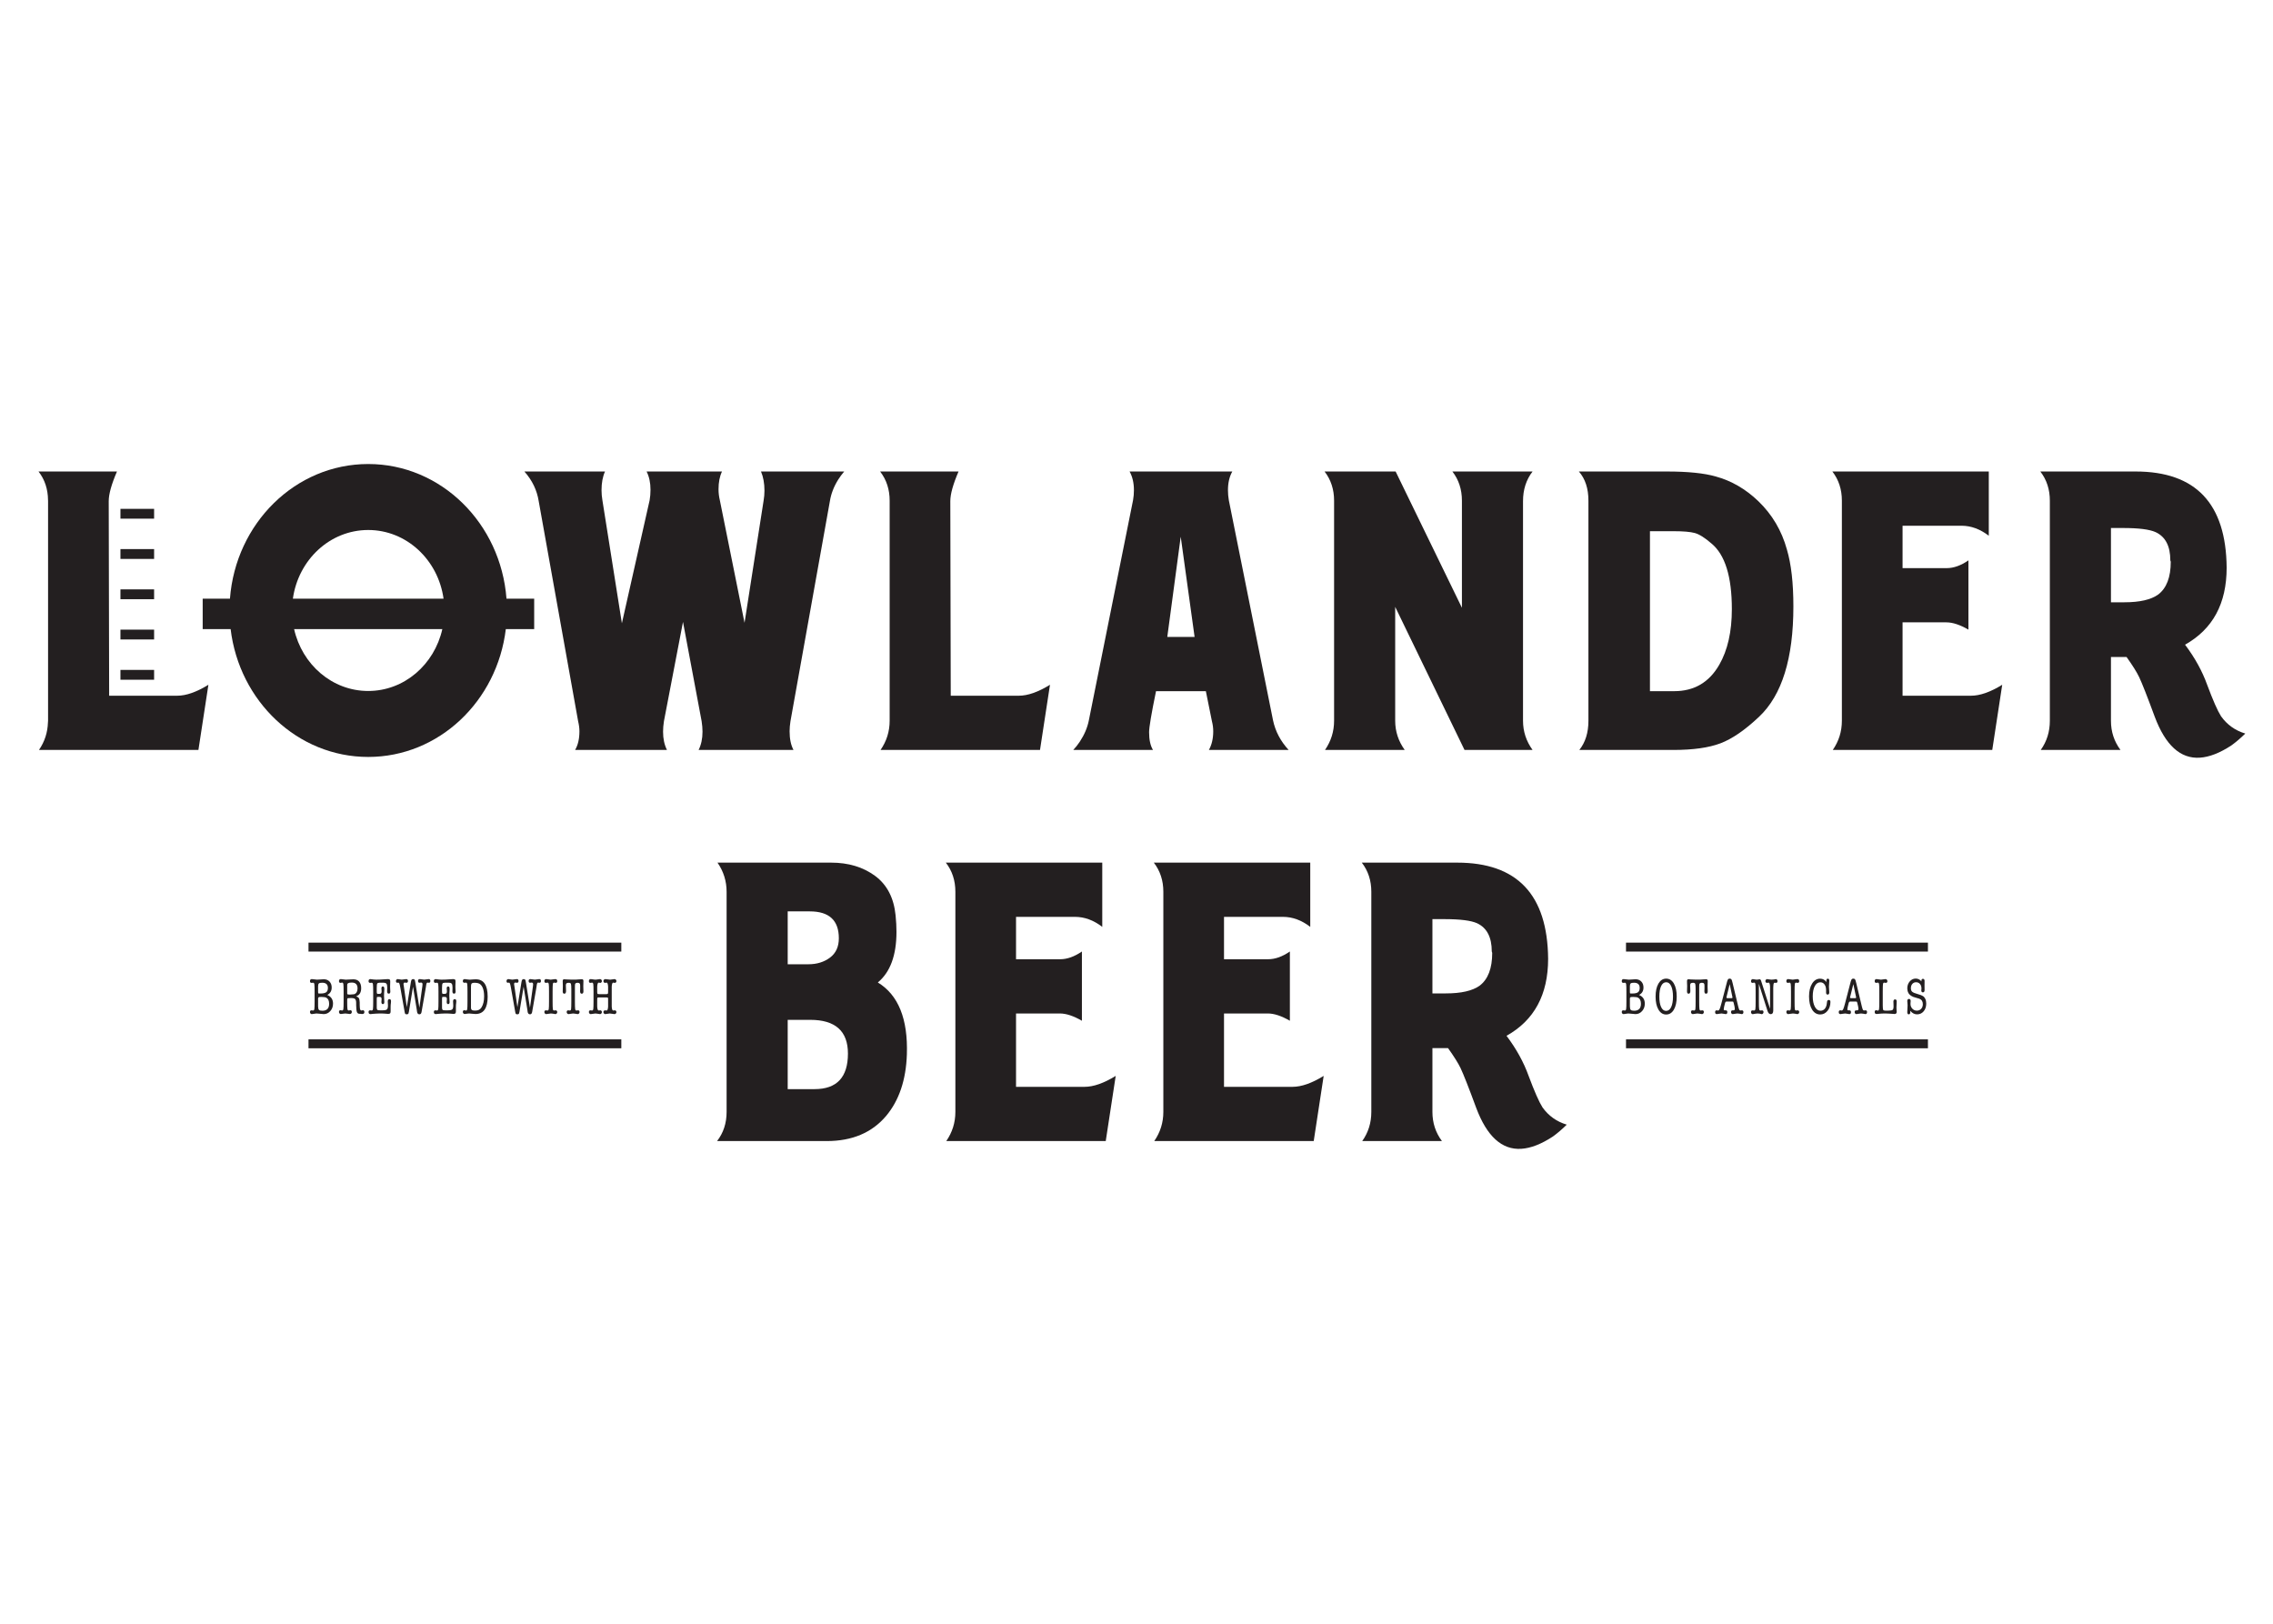
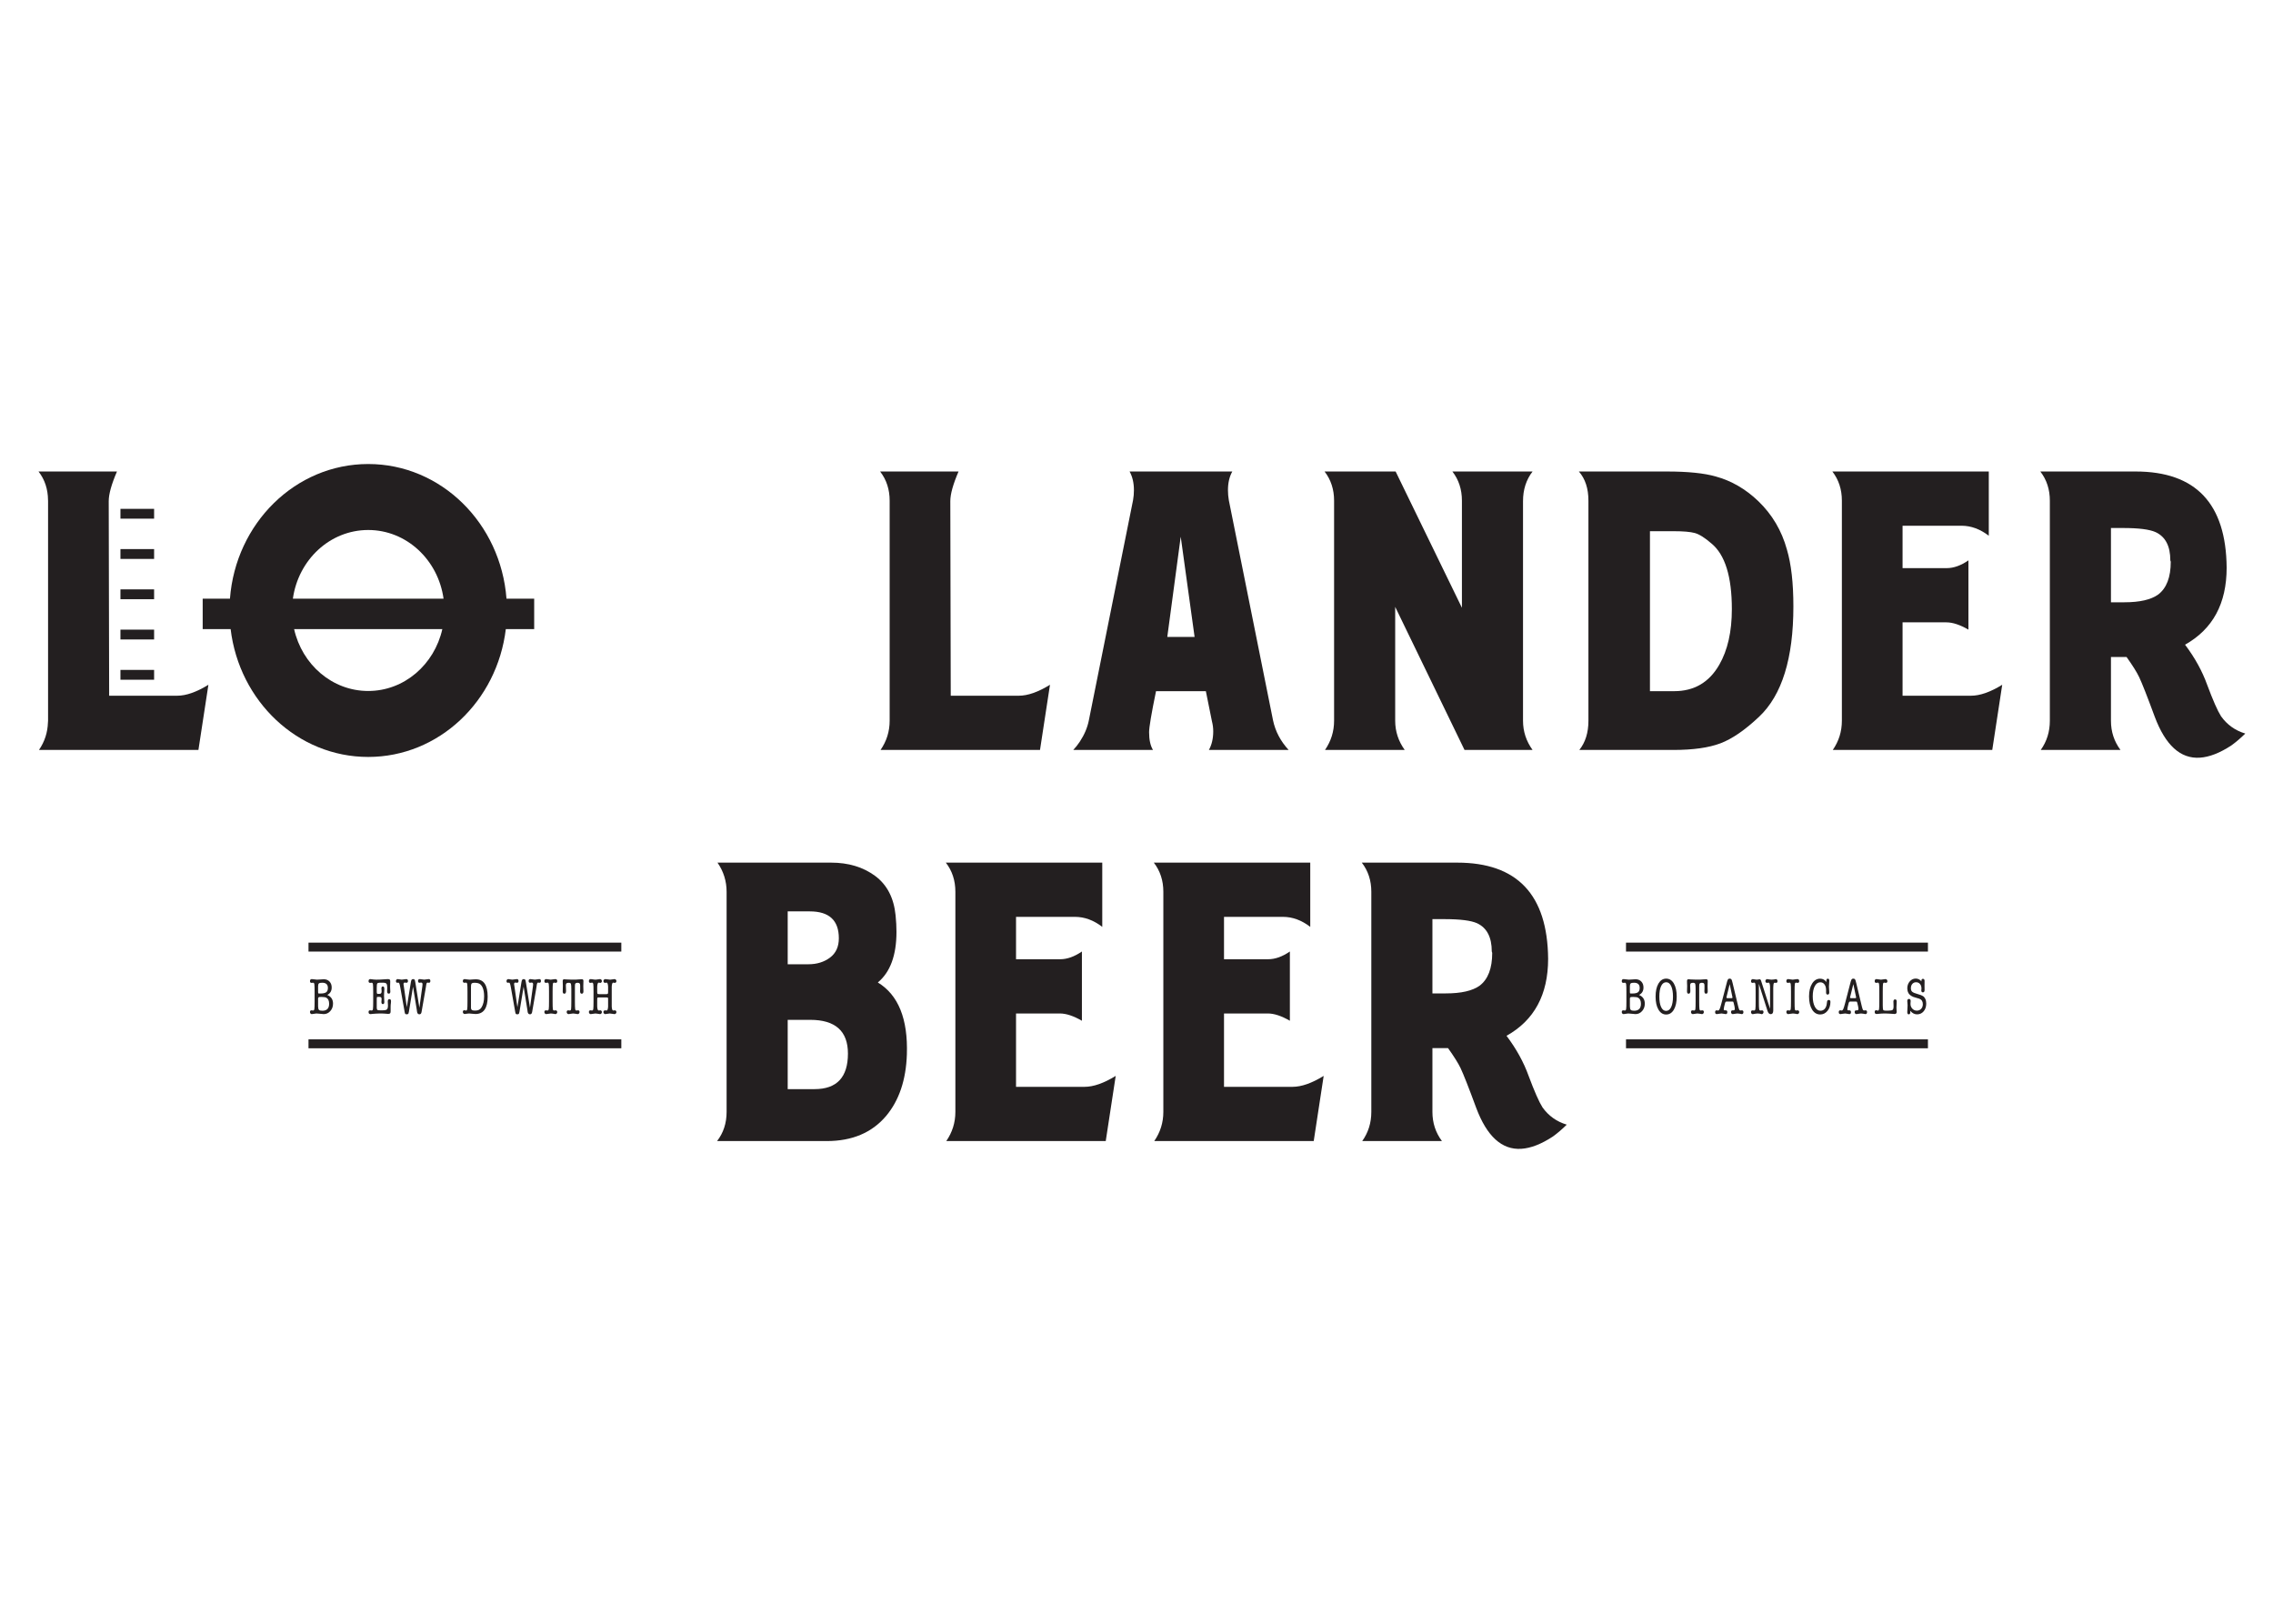
<svg xmlns="http://www.w3.org/2000/svg" width="210px" height="150px" viewBox="0 0 210 150" version="1.1">
  <title>lowlander/grafiken/logo</title>
  <g id="lowlander/grafiken/logo" stroke="none" stroke-width="1" fill="none" fill-rule="evenodd">
    <g id="Group-50" transform="translate(3, 42)" fill="#231F20">
-       <path d="M70.311,27.28 C70.07,26.831 69.951,26.256 69.951,25.554 C69.951,25.273 69.977,24.965 70.03,24.628 L73.673,4.294 C73.78,3.62 74.034,2.961 74.435,2.315 C74.594,2.062 74.781,1.81 74.995,1.557 L67.308,1.557 C67.521,2.062 67.628,2.652 67.628,3.325 C67.628,3.634 67.601,3.943 67.548,4.252 L65.787,15.534 L63.505,4.21 C63.425,3.872 63.384,3.536 63.384,3.199 C63.384,2.553 63.49,2.006 63.705,1.557 L56.739,1.557 C56.979,2.034 57.099,2.596 57.099,3.241 C57.099,3.578 57.072,3.901 57.019,4.21 L54.456,15.577 L52.655,4.21 C52.602,3.901 52.575,3.592 52.575,3.283 C52.575,2.61 52.681,2.034 52.896,1.557 L45.449,1.557 C46.17,2.371 46.61,3.283 46.77,4.294 L50.413,24.628 C50.493,24.965 50.533,25.273 50.533,25.554 C50.533,26.256 50.399,26.831 50.133,27.28 L58.62,27.28 C58.38,26.803 58.26,26.242 58.26,25.596 C58.26,25.288 58.287,24.965 58.34,24.628 L60.101,15.451 L61.823,24.628 C61.876,24.965 61.904,25.288 61.904,25.596 C61.904,26.242 61.783,26.803 61.543,27.28 L70.311,27.28 Z" id="Fill-7" />
      <path d="M79.194,24.585 C79.194,25.568 78.914,26.467 78.353,27.28 L93.085,27.28 L94.007,21.259 C92.913,21.934 91.952,22.27 91.124,22.27 L84.838,22.27 L84.798,4.294 C84.798,3.648 85.052,2.735 85.559,1.557 L78.313,1.557 C78.9,2.315 79.194,3.213 79.194,4.252 L79.194,24.585 Z" id="Fill-9" />
      <path d="M106.086,7.578 L107.367,16.839 L104.845,16.839 L106.086,7.578 Z M103.804,21.85 L108.408,21.85 L108.969,24.628 C109.049,24.937 109.089,25.245 109.089,25.554 C109.089,26.228 108.955,26.803 108.688,27.28 L116.056,27.28 C115.307,26.467 114.828,25.554 114.614,24.544 L110.53,4.21 C110.477,3.901 110.45,3.592 110.45,3.284 C110.45,2.61 110.583,2.034 110.851,1.557 L101.361,1.557 C101.628,2.034 101.762,2.61 101.762,3.284 C101.762,3.592 101.736,3.901 101.681,4.21 L97.598,24.544 C97.465,25.217 97.185,25.876 96.758,26.523 C96.572,26.803 96.37,27.055 96.158,27.28 L103.524,27.28 C103.284,26.888 103.164,26.34 103.164,25.639 C103.164,25.189 103.376,23.926 103.804,21.85 L103.804,21.85 Z" id="Fill-10" />
      <path d="M119.415,27.28 L126.781,27.28 C126.195,26.467 125.9,25.568 125.9,24.585 L125.9,14.061 L132.306,27.28 L138.592,27.28 C138.005,26.467 137.71,25.568 137.71,24.585 L137.71,4.294 C137.71,3.227 138.005,2.315 138.592,1.557 L131.185,1.557 C131.772,2.315 132.065,3.213 132.065,4.252 L132.065,14.145 L125.94,1.557 L119.376,1.557 C119.962,2.315 120.255,3.213 120.255,4.252 L120.255,24.585 C120.255,25.568 119.975,26.467 119.415,27.28" id="Fill-11" />
      <path d="M149.437,7.072 L151.639,7.072 C152.519,7.072 153.168,7.128 153.582,7.24 C153.995,7.353 154.509,7.676 155.122,8.209 C156.378,9.247 157.004,11.268 157.004,14.271 C157.004,16.349 156.618,18.061 155.843,19.408 C154.91,21.035 153.521,21.85 151.68,21.85 L149.437,21.85 L149.437,7.072 Z M142.912,27.28 L151.599,27.28 C153.415,27.28 154.863,27.076 155.943,26.67 C157.024,26.263 158.219,25.442 159.527,24.207 C161.635,22.214 162.689,18.818 162.689,14.019 C162.689,11.857 162.489,10.103 162.088,8.756 C161.608,7.016 160.728,5.528 159.446,4.294 C158.272,3.171 156.964,2.413 155.524,2.02 C154.456,1.711 152.948,1.557 150.999,1.557 L142.872,1.557 C143.459,2.231 143.753,3.128 143.753,4.252 L143.753,24.585 C143.753,25.68 143.473,26.579 142.912,27.28 L142.912,27.28 Z" id="Fill-12" />
      <path d="M172.776,22.27 L172.776,15.492 L176.818,15.492 C177.405,15.492 178.086,15.717 178.861,16.166 L178.861,9.766 C178.167,10.243 177.5,10.483 176.859,10.483 L172.776,10.483 L172.776,6.567 L178.22,6.567 C179.1,6.567 179.941,6.876 180.742,7.493 L180.742,1.557 L166.29,1.557 C166.877,2.315 167.169,3.213 167.169,4.252 L167.169,24.585 C167.169,25.569 166.89,26.467 166.329,27.28 L181.063,27.28 L181.983,21.259 C180.889,21.934 179.927,22.27 179.1,22.27 L172.776,22.27 Z" id="Fill-13" />
      <path d="M196.392,12.924 C195.725,13.401 194.685,13.639 193.271,13.639 L192.029,13.639 L192.029,6.777 L193.15,6.777 C194.592,6.777 195.593,6.904 196.153,7.157 C197.06,7.577 197.514,8.447 197.514,9.767 L197.554,9.893 C197.554,11.324 197.167,12.335 196.392,12.924 M202.198,24.165 C201.877,23.659 201.451,22.691 200.917,21.259 C200.463,19.996 199.782,18.762 198.874,17.555 C201.437,16.123 202.718,13.752 202.718,10.44 C202.666,4.518 199.862,1.557 194.312,1.557 L185.504,1.557 C186.091,2.315 186.383,3.213 186.383,4.251 L186.383,24.585 C186.383,25.596 186.103,26.494 185.543,27.279 L192.91,27.279 C192.323,26.494 192.029,25.596 192.029,24.585 L192.029,18.692 L193.47,18.692 C194.03,19.478 194.418,20.095 194.631,20.544 C194.898,21.106 195.379,22.326 196.072,24.207 C197.06,26.845 198.448,28.107 200.236,27.995 C201.117,27.939 202.091,27.561 203.159,26.859 C203.585,26.551 204.013,26.185 204.44,25.765 C203.506,25.485 202.758,24.951 202.198,24.165" id="Fill-14" />
      <polygon id="Fill-15" points="8.128 17.074 11.238 17.074 11.238 16.166 8.128 16.166" />
      <polygon id="Fill-16" points="8.128 20.794 11.238 20.794 11.238 19.886 8.128 19.886" />
      <path d="M11.238,5.046 C11.238,5.032 11.236,5.019 11.236,5.004 L8.128,5.004 L8.128,5.913 L11.238,5.913 L11.238,5.046 Z" id="Fill-17" />
      <polygon id="Fill-18" points="8.128 9.633 11.238 9.633 11.238 8.724 8.128 8.724" />
      <polygon id="Fill-19" points="8.128 13.354 11.238 13.354 11.238 12.446 8.128 12.446" />
      <path d="M7.085,22.27 L7.045,4.294 C7.045,3.648 7.299,2.736 7.806,1.558 L0.56,1.558 C1.139,2.304 1.429,3.189 1.437,4.207 C1.437,4.223 1.441,4.236 1.441,4.252 L1.441,24.585 C1.441,24.64 1.431,24.69 1.429,24.744 C1.399,25.664 1.13,26.511 0.6,27.28 L15.332,27.28 L16.254,21.259 C15.16,21.934 14.199,22.27 13.371,22.27 L7.085,22.27 Z" id="Fill-20" />
      <path d="M37.867,16.115 C37.131,19.391 34.348,21.832 31.019,21.832 C27.691,21.832 24.908,19.391 24.172,16.115 L37.867,16.115 Z M31.019,6.961 C34.558,6.961 37.478,9.718 37.98,13.305 L24.059,13.305 C24.56,9.718 27.481,6.961 31.019,6.961 L31.019,6.961 Z M31.019,27.926 C37.547,27.926 42.931,22.775 43.732,16.115 L46.353,16.115 L46.353,13.305 L43.794,13.305 C43.267,6.344 37.751,0.866 31.019,0.866 C24.287,0.866 18.772,6.344 18.245,13.305 L15.726,13.305 L15.726,16.115 L18.307,16.115 C19.108,22.775 24.491,27.926 31.019,27.926 L31.019,27.926 Z" id="Fill-21" />
      <path d="M72.256,58.613 L69.775,58.613 L69.775,52.213 L71.857,52.213 C74.178,52.213 75.34,53.252 75.34,55.328 C75.34,57.518 74.313,58.613 72.256,58.613 L72.256,58.613 Z M69.775,42.193 L71.817,42.193 C73.605,42.193 74.5,43.022 74.5,44.678 C74.5,45.463 74.225,46.06 73.678,46.467 C73.131,46.872 72.472,47.077 71.696,47.077 L69.775,47.077 L69.775,42.193 Z M78.102,48.76 C79.25,47.807 79.824,46.249 79.824,44.088 C79.824,43.61 79.798,43.106 79.744,42.571 C79.583,40.944 78.95,39.724 77.843,38.91 C76.735,38.095 75.38,37.689 73.779,37.689 L63.289,37.689 C63.85,38.501 64.13,39.401 64.13,40.384 L64.13,60.717 C64.13,61.756 63.836,62.655 63.249,63.411 L73.378,63.411 C75.727,63.411 77.555,62.639 78.863,61.096 C80.065,59.665 80.705,57.77 80.785,55.412 C80.892,52.129 79.998,49.912 78.102,48.76 L78.102,48.76 Z" id="Fill-22" />
      <path d="M90.87,58.401 L90.87,51.624 L94.915,51.624 C95.502,51.624 96.181,51.849 96.957,52.297 L96.957,45.898 C96.262,46.375 95.595,46.613 94.955,46.613 L90.87,46.613 L90.87,42.699 L96.316,42.699 C97.195,42.699 98.037,43.007 98.837,43.624 L98.837,37.689 L84.384,37.689 C84.973,38.446 85.266,39.344 85.266,40.384 L85.266,60.717 C85.266,61.7 84.986,62.598 84.425,63.411 L99.158,63.411 L100.079,57.391 C98.985,58.065 98.024,58.401 97.195,58.401 L90.87,58.401 Z" id="Fill-23" />
      <path d="M110.085,58.401 L110.085,51.624 L114.129,51.624 C114.715,51.624 115.396,51.849 116.17,52.297 L116.17,45.898 C115.477,46.375 114.809,46.613 114.168,46.613 L110.085,46.613 L110.085,42.699 L115.53,42.699 C116.41,42.699 117.252,43.007 118.053,43.624 L118.053,37.689 L103.6,37.689 C104.186,38.446 104.48,39.344 104.48,40.384 L104.48,60.717 C104.48,61.7 104.201,62.598 103.639,63.411 L118.373,63.411 L119.293,57.391 C118.199,58.065 117.238,58.401 116.41,58.401 L110.085,58.401 Z" id="Fill-24" />
      <path d="M133.704,49.055 C133.035,49.533 131.996,49.77 130.581,49.77 L129.34,49.77 L129.34,42.909 L130.46,42.909 C131.903,42.909 132.903,43.035 133.463,43.287 C134.371,43.71 134.824,44.579 134.824,45.898 L134.864,46.024 C134.864,47.456 134.478,48.466 133.704,49.055 M139.509,60.297 C139.188,59.791 138.762,58.822 138.228,57.391 C137.774,56.127 137.094,54.894 136.186,53.687 C138.748,52.255 140.03,49.883 140.03,46.572 C139.975,40.648 137.174,37.689 131.623,37.689 L122.815,37.689 C123.402,38.446 123.695,39.344 123.695,40.384 L123.695,60.717 C123.695,61.727 123.414,62.627 122.854,63.411 L130.22,63.411 C129.632,62.627 129.34,61.727 129.34,60.717 L129.34,54.823 L130.781,54.823 C131.343,55.608 131.728,56.226 131.942,56.675 C132.209,57.237 132.69,58.457 133.383,60.338 C134.371,62.977 135.758,64.238 137.548,64.126 C138.428,64.07 139.402,63.692 140.469,62.991 C140.896,62.683 141.323,62.317 141.75,61.895 C140.816,61.615 140.07,61.082 139.509,60.297" id="Fill-25" />
      <path d="M26.389,50.247 C26.389,50.167 26.427,50.12 26.503,50.103 C26.515,50.1 26.586,50.098 26.717,50.098 C26.923,50.098 27.069,50.123 27.153,50.17 C27.323,50.266 27.408,50.452 27.408,50.725 C27.408,51.156 27.2,51.371 26.782,51.371 C26.624,51.371 26.519,51.345 26.469,51.292 C26.419,51.24 26.392,51.132 26.389,50.969 L26.389,50.247 Z M26.389,49.108 C26.389,48.977 26.414,48.891 26.464,48.848 C26.514,48.805 26.615,48.784 26.767,48.784 C27.119,48.784 27.294,48.945 27.294,49.266 C27.294,49.452 27.243,49.583 27.14,49.661 C27.036,49.739 26.865,49.779 26.626,49.779 L26.476,49.779 C26.436,49.779 26.412,49.771 26.403,49.756 C26.394,49.741 26.389,49.71 26.389,49.658 L26.389,49.108 Z M26.043,51.211 C26.028,51.305 25.992,51.352 25.934,51.352 C25.928,51.352 25.901,51.349 25.852,51.343 C25.837,51.336 25.814,51.333 25.784,51.333 C25.687,51.333 25.639,51.385 25.639,51.49 C25.639,51.545 25.655,51.591 25.686,51.627 C25.718,51.664 25.758,51.682 25.807,51.682 C25.852,51.682 25.922,51.672 26.016,51.653 C26.11,51.634 26.181,51.624 26.23,51.624 C26.318,51.624 26.421,51.633 26.54,51.649 C26.703,51.67 26.826,51.682 26.908,51.682 C27.147,51.682 27.35,51.589 27.517,51.402 C27.684,51.216 27.768,50.987 27.768,50.716 C27.768,50.33 27.59,50.063 27.235,49.912 C27.508,49.775 27.645,49.546 27.645,49.223 C27.645,48.997 27.577,48.813 27.442,48.673 C27.307,48.532 27.129,48.462 26.908,48.462 C26.823,48.462 26.724,48.469 26.612,48.482 C26.5,48.495 26.389,48.5 26.28,48.5 C26.228,48.5 26.151,48.493 26.046,48.474 C25.941,48.457 25.863,48.449 25.811,48.449 C25.696,48.449 25.639,48.511 25.639,48.635 C25.639,48.743 25.687,48.798 25.784,48.798 C25.803,48.798 25.828,48.795 25.862,48.79 C25.895,48.786 25.919,48.784 25.934,48.784 C25.992,48.784 26.028,48.83 26.043,48.924 C26.059,49.017 26.066,49.249 26.066,49.617 L26.066,50.523 C26.066,50.888 26.059,51.118 26.043,51.211 L26.043,51.211 Z" id="Fill-26" />
-       <path d="M29.078,48.999 C29.078,48.916 29.109,48.856 29.173,48.822 C29.236,48.786 29.348,48.769 29.505,48.769 C29.857,48.769 30.033,48.95 30.033,49.314 C30.033,49.452 30.004,49.568 29.947,49.663 C29.888,49.759 29.811,49.819 29.714,49.845 C29.632,49.855 29.523,49.864 29.387,49.874 C29.351,49.878 29.325,49.878 29.309,49.878 C29.288,49.878 29.273,49.878 29.264,49.874 L29.173,49.869 C29.109,49.866 29.078,49.829 29.078,49.759 L29.078,48.999 Z M28.723,51.211 C28.707,51.305 28.671,51.351 28.613,51.351 C28.607,51.351 28.58,51.347 28.531,51.337 C28.516,51.328 28.494,51.324 28.463,51.324 C28.366,51.324 28.318,51.376 28.318,51.481 C28.318,51.535 28.334,51.58 28.365,51.617 C28.397,51.654 28.437,51.673 28.486,51.673 C28.531,51.673 28.6,51.665 28.691,51.648 C28.782,51.633 28.851,51.625 28.9,51.625 C28.951,51.625 29.026,51.633 29.123,51.648 C29.22,51.665 29.289,51.673 29.332,51.673 C29.381,51.673 29.421,51.654 29.455,51.617 C29.488,51.58 29.505,51.535 29.505,51.481 C29.505,51.376 29.457,51.324 29.359,51.324 C29.329,51.324 29.306,51.328 29.291,51.337 C29.243,51.347 29.215,51.351 29.209,51.351 C29.151,51.351 29.115,51.305 29.1,51.211 C29.085,51.117 29.078,50.887 29.078,50.52 L29.078,50.405 C29.078,50.322 29.084,50.269 29.095,50.247 C29.108,50.225 29.135,50.212 29.177,50.209 L29.405,50.199 L29.441,50.199 C29.62,50.199 29.741,50.229 29.805,50.288 C29.869,50.347 29.902,50.46 29.905,50.63 L29.905,50.854 C29.911,51.17 29.934,51.382 29.974,51.488 C30.013,51.595 30.089,51.65 30.201,51.653 L30.319,51.658 L30.428,51.673 L30.474,51.673 C30.601,51.673 30.665,51.612 30.665,51.49 C30.665,51.379 30.616,51.324 30.519,51.324 C30.516,51.324 30.497,51.328 30.46,51.337 C30.424,51.347 30.398,51.351 30.383,51.351 C30.295,51.351 30.248,51.242 30.242,51.022 L30.233,50.826 L30.233,50.606 C30.224,50.415 30.2,50.284 30.16,50.216 C30.121,50.147 30.034,50.086 29.901,50.032 C30.213,49.933 30.369,49.685 30.369,49.29 C30.369,49.026 30.306,48.823 30.181,48.681 C30.055,48.538 29.877,48.468 29.646,48.468 C29.567,48.468 29.449,48.473 29.291,48.484 C29.134,48.495 29.015,48.501 28.936,48.501 C28.884,48.501 28.81,48.492 28.711,48.474 C28.613,48.457 28.539,48.449 28.491,48.449 C28.375,48.449 28.318,48.511 28.318,48.635 C28.318,48.743 28.366,48.798 28.463,48.798 C28.482,48.798 28.507,48.792 28.541,48.783 C28.574,48.773 28.598,48.769 28.613,48.769 C28.671,48.769 28.707,48.816 28.723,48.91 C28.738,49.005 28.746,49.237 28.746,49.608 L28.746,50.519 C28.746,50.886 28.738,51.117 28.723,51.211 L28.723,51.211 Z" id="Fill-27" />
      <path d="M31.456,51.211 C31.441,51.305 31.405,51.351 31.347,51.351 C31.341,51.351 31.314,51.348 31.265,51.342 C31.25,51.336 31.227,51.333 31.197,51.333 C31.1,51.333 31.051,51.386 31.051,51.491 C31.051,51.618 31.11,51.682 31.229,51.682 C31.277,51.682 31.355,51.675 31.464,51.658 C31.515,51.651 31.603,51.645 31.726,51.639 C31.95,51.629 32.072,51.625 32.093,51.625 C32.343,51.625 32.534,51.633 32.664,51.648 C32.742,51.658 32.807,51.663 32.859,51.663 C32.946,51.663 33.006,51.646 33.04,51.614 C33.073,51.579 33.089,51.519 33.089,51.433 L33.089,51.227 L33.089,51.022 C33.089,50.881 33.098,50.757 33.117,50.648 C33.123,50.566 33.126,50.513 33.126,50.491 C33.126,50.363 33.076,50.299 32.976,50.299 C32.876,50.299 32.826,50.372 32.826,50.516 C32.826,50.557 32.829,50.62 32.835,50.701 C32.841,50.782 32.844,50.844 32.844,50.886 C32.844,51.068 32.812,51.188 32.748,51.247 C32.685,51.304 32.553,51.333 32.352,51.333 L32.107,51.333 C31.995,51.333 31.92,51.324 31.884,51.304 C31.832,51.275 31.807,51.206 31.807,51.097 L31.807,50.868 L31.807,50.622 L31.807,50.286 C31.807,50.196 31.811,50.141 31.82,50.123 C31.829,50.104 31.855,50.094 31.897,50.094 L32.086,50.094 C32.2,50.094 32.257,50.161 32.257,50.294 C32.257,50.324 32.254,50.368 32.248,50.428 C32.242,50.489 32.239,50.534 32.239,50.563 C32.239,50.693 32.283,50.759 32.371,50.759 C32.462,50.759 32.507,50.695 32.507,50.567 C32.507,50.548 32.505,50.507 32.499,50.443 C32.486,50.287 32.48,50.13 32.48,49.974 C32.48,49.885 32.483,49.798 32.489,49.711 L32.507,49.453 L32.507,49.353 C32.507,49.202 32.463,49.127 32.375,49.127 C32.284,49.127 32.239,49.188 32.239,49.309 C32.239,49.322 32.243,49.374 32.252,49.467 C32.255,49.499 32.257,49.539 32.257,49.587 C32.257,49.737 32.196,49.812 32.073,49.812 L31.897,49.812 C31.843,49.812 31.814,49.767 31.811,49.678 L31.807,49.577 L31.807,49.281 C31.807,49.057 31.821,48.918 31.85,48.865 C31.879,48.811 31.953,48.783 32.074,48.783 L32.422,48.783 C32.561,48.783 32.655,48.814 32.703,48.873 C32.752,48.933 32.776,49.05 32.776,49.224 C32.776,49.264 32.774,49.324 32.771,49.402 C32.768,49.479 32.766,49.538 32.766,49.579 C32.766,49.721 32.818,49.793 32.921,49.793 C33.016,49.793 33.062,49.727 33.062,49.596 L33.048,49.366 C33.039,49.239 33.039,49.073 33.048,48.869 C33.052,48.796 33.053,48.737 33.053,48.693 C33.053,48.635 33.05,48.59 33.044,48.559 C33.029,48.485 32.954,48.449 32.821,48.449 C32.7,48.449 32.601,48.455 32.525,48.468 C32.255,48.49 32.001,48.501 31.762,48.501 C31.667,48.501 31.588,48.496 31.525,48.487 C31.352,48.461 31.252,48.449 31.224,48.449 C31.109,48.449 31.051,48.511 31.051,48.635 C31.051,48.743 31.1,48.797 31.197,48.797 C31.216,48.797 31.241,48.795 31.275,48.79 C31.308,48.785 31.332,48.783 31.347,48.783 C31.405,48.783 31.441,48.83 31.456,48.924 C31.472,49.017 31.479,49.249 31.479,49.617 L31.479,50.522 C31.479,50.888 31.472,51.118 31.456,51.211" id="Fill-28" />
      <path d="M34.395,48.769 C34.413,48.769 34.438,48.772 34.47,48.779 C34.502,48.784 34.527,48.788 34.545,48.788 C34.642,48.788 34.69,48.734 34.69,48.626 C34.69,48.507 34.639,48.448 34.536,48.448 C34.49,48.448 34.42,48.457 34.327,48.474 C34.233,48.492 34.161,48.5 34.113,48.5 C34.07,48.5 34.008,48.492 33.926,48.474 C33.844,48.457 33.782,48.448 33.74,48.448 C33.697,48.448 33.66,48.466 33.629,48.499 C33.597,48.533 33.581,48.574 33.581,48.623 C33.581,48.733 33.621,48.788 33.703,48.788 L33.713,48.788 L33.785,48.774 L33.795,48.774 C33.843,48.774 33.88,48.806 33.903,48.869 C33.928,48.933 33.963,49.098 34.008,49.361 L34.386,51.49 C34.401,51.58 34.42,51.637 34.443,51.663 C34.466,51.689 34.515,51.701 34.591,51.701 C34.657,51.701 34.704,51.68 34.732,51.638 C34.743,51.614 34.759,51.556 34.777,51.467 L35.159,49.151 L35.509,51.304 L35.528,51.452 C35.549,51.618 35.623,51.701 35.75,51.701 C35.857,51.701 35.922,51.631 35.946,51.49 L36.301,49.462 L36.346,49.194 C36.365,49.086 36.374,49.022 36.374,49.004 C36.395,48.846 36.436,48.769 36.496,48.769 C36.52,48.769 36.54,48.772 36.556,48.779 C36.592,48.784 36.615,48.788 36.624,48.788 C36.715,48.788 36.76,48.732 36.76,48.621 C36.76,48.506 36.709,48.448 36.606,48.448 C36.56,48.448 36.492,48.457 36.401,48.474 C36.31,48.492 36.242,48.5 36.197,48.5 C36.151,48.5 36.083,48.492 35.992,48.474 C35.901,48.457 35.832,48.448 35.787,48.448 C35.678,48.448 35.623,48.504 35.623,48.616 C35.623,48.731 35.669,48.788 35.76,48.788 C35.781,48.788 35.811,48.783 35.851,48.774 C35.857,48.774 35.865,48.772 35.878,48.769 L35.905,48.769 C35.993,48.769 36.037,48.823 36.037,48.931 C36.037,48.973 36.031,49.037 36.019,49.123 L35.746,51.089 L35.368,48.736 C35.35,48.627 35.335,48.559 35.323,48.534 C35.292,48.477 35.239,48.448 35.164,48.448 C35.103,48.448 35.058,48.469 35.029,48.508 C35.001,48.548 34.977,48.624 34.959,48.736 L34.586,51.041 L34.304,49.079 L34.281,48.931 L34.281,48.908 C34.281,48.816 34.319,48.769 34.395,48.769" id="Fill-29" />
-       <path d="M37.488,51.211 C37.473,51.305 37.436,51.351 37.379,51.351 C37.373,51.351 37.346,51.348 37.297,51.342 C37.282,51.336 37.259,51.333 37.229,51.333 C37.132,51.333 37.084,51.386 37.084,51.491 C37.084,51.618 37.142,51.682 37.26,51.682 C37.308,51.682 37.387,51.675 37.495,51.658 C37.547,51.651 37.634,51.645 37.758,51.639 C37.982,51.629 38.104,51.625 38.125,51.625 C38.376,51.625 38.566,51.633 38.696,51.648 C38.774,51.658 38.839,51.663 38.89,51.663 C38.978,51.663 39.038,51.646 39.072,51.614 C39.105,51.579 39.121,51.519 39.121,51.433 L39.121,51.227 L39.121,51.022 C39.121,50.881 39.13,50.757 39.148,50.648 C39.154,50.566 39.158,50.513 39.158,50.491 C39.158,50.363 39.108,50.299 39.008,50.299 C38.907,50.299 38.858,50.372 38.858,50.516 C38.858,50.557 38.861,50.62 38.867,50.701 C38.873,50.782 38.876,50.844 38.876,50.886 C38.876,51.068 38.844,51.188 38.78,51.247 C38.717,51.304 38.584,51.333 38.384,51.333 L38.139,51.333 C38.026,51.333 37.953,51.324 37.916,51.304 C37.864,51.275 37.838,51.206 37.838,51.097 L37.838,50.868 L37.838,50.622 L37.838,50.286 C37.838,50.196 37.843,50.141 37.852,50.123 C37.861,50.104 37.886,50.094 37.929,50.094 L38.117,50.094 C38.232,50.094 38.289,50.161 38.289,50.294 C38.289,50.324 38.285,50.368 38.279,50.428 C38.273,50.489 38.27,50.534 38.27,50.563 C38.27,50.693 38.315,50.759 38.403,50.759 C38.493,50.759 38.539,50.695 38.539,50.567 C38.539,50.548 38.536,50.507 38.531,50.443 C38.518,50.287 38.512,50.13 38.512,49.974 C38.512,49.885 38.515,49.798 38.521,49.711 L38.539,49.453 L38.539,49.353 C38.539,49.202 38.495,49.127 38.407,49.127 C38.316,49.127 38.27,49.188 38.27,49.309 C38.27,49.322 38.275,49.374 38.284,49.467 C38.287,49.499 38.289,49.539 38.289,49.587 C38.289,49.737 38.227,49.812 38.104,49.812 L37.929,49.812 C37.874,49.812 37.846,49.767 37.843,49.678 L37.838,49.577 L37.838,49.281 C37.838,49.057 37.853,48.918 37.882,48.865 C37.91,48.811 37.985,48.783 38.106,48.783 L38.454,48.783 C38.593,48.783 38.687,48.814 38.735,48.873 C38.783,48.933 38.807,49.05 38.807,49.224 C38.807,49.264 38.806,49.324 38.803,49.402 C38.8,49.479 38.798,49.538 38.798,49.579 C38.798,49.721 38.85,49.793 38.953,49.793 C39.047,49.793 39.094,49.727 39.094,49.596 L39.08,49.366 C39.071,49.239 39.071,49.073 39.08,48.869 C39.083,48.796 39.085,48.737 39.085,48.693 C39.085,48.635 39.082,48.59 39.076,48.559 C39.061,48.485 38.986,48.449 38.853,48.449 C38.731,48.449 38.633,48.455 38.557,48.468 C38.287,48.49 38.032,48.501 37.793,48.501 C37.699,48.501 37.62,48.496 37.556,48.487 C37.383,48.461 37.283,48.449 37.256,48.449 C37.141,48.449 37.084,48.511 37.084,48.635 C37.084,48.743 37.132,48.797 37.229,48.797 C37.247,48.797 37.273,48.795 37.306,48.79 C37.34,48.785 37.363,48.783 37.379,48.783 C37.436,48.783 37.473,48.83 37.488,48.924 C37.503,49.017 37.511,49.249 37.511,49.617 L37.511,50.522 C37.511,50.888 37.503,51.118 37.488,51.211" id="Fill-30" />
      <path d="M40.513,49.223 L40.513,49.194 C40.513,49.029 40.526,48.925 40.554,48.883 C40.593,48.82 40.691,48.788 40.845,48.788 C40.957,48.788 41.065,48.801 41.168,48.826 C41.344,48.871 41.481,48.999 41.58,49.211 C41.678,49.423 41.727,49.7 41.727,50.041 C41.727,50.465 41.647,50.806 41.485,51.064 C41.364,51.26 41.178,51.356 40.928,51.356 C40.785,51.356 40.691,51.347 40.646,51.328 C40.56,51.296 40.516,51.219 40.513,51.098 L40.513,49.223 Z M40.167,51.216 C40.152,51.31 40.116,51.356 40.058,51.356 C40.052,51.356 40.025,51.351 39.976,51.34 C39.961,51.329 39.938,51.323 39.908,51.323 C39.811,51.323 39.762,51.376 39.762,51.481 C39.762,51.536 39.779,51.58 39.81,51.617 C39.842,51.654 39.882,51.673 39.931,51.673 C39.958,51.673 40.029,51.663 40.144,51.644 C40.226,51.632 40.292,51.625 40.34,51.625 C40.395,51.625 40.504,51.634 40.668,51.653 C40.777,51.666 40.863,51.673 40.927,51.673 C41.679,51.673 42.055,51.138 42.055,50.069 C42.055,49.002 41.691,48.468 40.963,48.468 C40.884,48.468 40.81,48.471 40.74,48.477 C40.568,48.492 40.456,48.501 40.404,48.501 C40.331,48.501 40.261,48.495 40.194,48.482 C40.076,48.46 39.99,48.449 39.935,48.449 C39.82,48.449 39.762,48.509 39.762,48.63 C39.762,48.735 39.811,48.788 39.908,48.788 C39.926,48.788 39.952,48.785 39.986,48.781 C40.018,48.776 40.043,48.774 40.058,48.774 C40.116,48.774 40.152,48.821 40.167,48.916 C40.182,49.009 40.19,49.241 40.19,49.613 L40.19,50.522 C40.19,50.891 40.182,51.12 40.167,51.216 L40.167,51.216 Z" id="Fill-31" />
      <path d="M44.612,48.769 C44.63,48.769 44.655,48.772 44.687,48.779 C44.719,48.784 44.743,48.788 44.762,48.788 C44.859,48.788 44.907,48.734 44.907,48.626 C44.907,48.507 44.856,48.448 44.753,48.448 C44.707,48.448 44.637,48.457 44.544,48.474 C44.449,48.492 44.378,48.5 44.33,48.5 C44.287,48.5 44.225,48.492 44.143,48.474 C44.061,48.457 43.999,48.448 43.956,48.448 C43.914,48.448 43.877,48.466 43.845,48.499 C43.813,48.533 43.797,48.574 43.797,48.623 C43.797,48.733 43.838,48.788 43.92,48.788 L43.93,48.788 L44.002,48.774 L44.011,48.774 C44.06,48.774 44.096,48.806 44.12,48.869 C44.145,48.933 44.18,49.098 44.225,49.361 L44.602,51.49 C44.618,51.58 44.637,51.637 44.66,51.663 C44.682,51.689 44.731,51.701 44.807,51.701 C44.874,51.701 44.921,51.68 44.948,51.638 C44.96,51.614 44.976,51.556 44.994,51.467 L45.376,49.151 L45.726,51.304 L45.744,51.452 C45.766,51.618 45.84,51.701 45.967,51.701 C46.073,51.701 46.138,51.631 46.163,51.49 L46.517,49.462 L46.563,49.194 C46.581,49.086 46.59,49.022 46.59,49.004 C46.612,48.846 46.653,48.769 46.713,48.769 C46.737,48.769 46.757,48.772 46.773,48.779 C46.809,48.784 46.832,48.788 46.841,48.788 C46.931,48.788 46.977,48.732 46.977,48.621 C46.977,48.506 46.925,48.448 46.823,48.448 C46.777,48.448 46.709,48.457 46.618,48.474 C46.526,48.492 46.459,48.5 46.413,48.5 C46.368,48.5 46.299,48.492 46.208,48.474 C46.117,48.457 46.049,48.448 46.003,48.448 C45.895,48.448 45.84,48.504 45.84,48.616 C45.84,48.731 45.885,48.788 45.977,48.788 C45.998,48.788 46.028,48.783 46.067,48.774 C46.073,48.774 46.082,48.772 46.095,48.769 L46.122,48.769 C46.21,48.769 46.254,48.823 46.254,48.931 C46.254,48.973 46.248,49.037 46.236,49.123 L45.963,51.089 L45.585,48.736 C45.567,48.627 45.552,48.559 45.54,48.534 C45.509,48.477 45.456,48.448 45.381,48.448 C45.32,48.448 45.275,48.469 45.246,48.508 C45.217,48.548 45.194,48.624 45.176,48.736 L44.803,51.041 L44.521,49.079 L44.498,48.931 L44.498,48.908 C44.498,48.816 44.536,48.769 44.612,48.769" id="Fill-32" />
      <path d="M47.7,51.211 C47.685,51.305 47.649,51.351 47.591,51.351 C47.585,51.351 47.558,51.348 47.509,51.343 C47.494,51.336 47.472,51.333 47.441,51.333 C47.344,51.333 47.295,51.386 47.295,51.49 C47.295,51.545 47.312,51.59 47.346,51.627 C47.379,51.664 47.42,51.682 47.469,51.682 C47.511,51.682 47.58,51.673 47.675,51.653 C47.771,51.634 47.846,51.625 47.9,51.625 C47.961,51.625 48.025,51.631 48.091,51.643 C48.222,51.67 48.295,51.682 48.31,51.682 C48.358,51.682 48.4,51.664 48.433,51.627 C48.466,51.59 48.483,51.545 48.483,51.49 C48.483,51.447 48.468,51.408 48.44,51.379 C48.411,51.347 48.375,51.333 48.333,51.333 C48.305,51.333 48.283,51.336 48.265,51.343 C48.222,51.348 48.195,51.351 48.183,51.351 C48.125,51.351 48.089,51.305 48.076,51.211 C48.062,51.117 48.055,50.887 48.055,50.519 L48.055,49.611 C48.055,49.24 48.062,49.008 48.076,48.914 C48.089,48.821 48.125,48.774 48.183,48.774 C48.207,48.774 48.236,48.778 48.269,48.785 C48.302,48.794 48.324,48.797 48.333,48.797 C48.433,48.797 48.483,48.743 48.483,48.635 C48.483,48.51 48.424,48.448 48.305,48.448 C48.257,48.448 48.186,48.457 48.091,48.474 C47.998,48.492 47.926,48.501 47.878,48.501 C47.832,48.501 47.764,48.492 47.673,48.474 C47.582,48.457 47.514,48.448 47.469,48.448 C47.353,48.448 47.295,48.51 47.295,48.635 C47.295,48.743 47.344,48.797 47.441,48.797 C47.459,48.797 47.485,48.794 47.518,48.785 C47.552,48.778 47.576,48.774 47.591,48.774 C47.649,48.774 47.685,48.821 47.7,48.914 C47.715,49.008 47.723,49.24 47.723,49.611 L47.723,50.519 C47.723,50.887 47.715,51.117 47.7,51.211" id="Fill-33" />
      <path d="M48.988,49.587 C48.988,49.727 49.038,49.798 49.138,49.798 C49.244,49.798 49.297,49.713 49.297,49.544 C49.297,49.499 49.294,49.41 49.288,49.276 C49.282,49.143 49.279,49.059 49.279,49.027 C49.279,48.935 49.298,48.872 49.338,48.839 C49.377,48.805 49.45,48.789 49.556,48.789 C49.659,48.789 49.723,48.821 49.747,48.888 C49.771,48.956 49.784,49.123 49.784,49.391 L49.784,50.518 C49.784,50.886 49.777,51.117 49.763,51.211 C49.749,51.305 49.714,51.352 49.656,51.352 C49.644,51.352 49.617,51.349 49.574,51.343 C49.556,51.336 49.534,51.333 49.506,51.333 C49.406,51.333 49.356,51.385 49.356,51.491 C49.356,51.544 49.372,51.591 49.406,51.627 C49.439,51.664 49.48,51.682 49.529,51.682 C49.571,51.682 49.639,51.672 49.732,51.653 C49.824,51.635 49.894,51.625 49.943,51.625 C50.004,51.625 50.075,51.633 50.156,51.648 C50.272,51.67 50.343,51.682 50.37,51.682 C50.419,51.682 50.46,51.664 50.493,51.627 C50.527,51.591 50.544,51.544 50.544,51.491 C50.544,51.385 50.495,51.333 50.398,51.333 C50.367,51.333 50.343,51.336 50.325,51.343 C50.282,51.349 50.257,51.352 50.248,51.352 C50.19,51.352 50.153,51.305 50.139,51.211 C50.123,51.117 50.116,50.887 50.116,50.519 L50.116,49.175 C50.116,49.026 50.123,48.931 50.138,48.893 C50.168,48.823 50.245,48.789 50.37,48.789 C50.456,48.789 50.517,48.807 50.551,48.846 C50.585,48.883 50.602,48.953 50.602,49.051 L50.602,49.338 C50.602,49.37 50.601,49.412 50.598,49.465 C50.595,49.517 50.593,49.549 50.593,49.558 C50.593,49.718 50.643,49.798 50.743,49.798 C50.85,49.798 50.903,49.725 50.903,49.583 C50.903,49.551 50.901,49.501 50.898,49.433 C50.892,49.3 50.889,49.197 50.889,49.123 C50.889,49.027 50.892,48.914 50.897,48.784 C50.901,48.697 50.903,48.645 50.903,48.626 C50.903,48.517 50.858,48.462 50.767,48.462 C50.679,48.462 50.584,48.467 50.481,48.477 C50.424,48.485 50.331,48.493 50.201,48.497 L49.938,48.497 L49.803,48.497 C49.588,48.497 49.428,48.491 49.323,48.479 C49.217,48.468 49.151,48.462 49.123,48.462 C49.033,48.462 48.988,48.518 48.988,48.629 C48.988,48.684 48.989,48.744 48.992,48.811 C48.998,48.944 49.001,49.037 49.001,49.087 C49.001,49.169 48.999,49.287 48.993,49.44 C48.989,49.542 48.988,49.592 48.988,49.587" id="Fill-34" />
      <path d="M51.813,51.211 C51.797,51.305 51.761,51.351 51.703,51.351 C51.697,51.351 51.67,51.348 51.621,51.343 C51.606,51.336 51.583,51.333 51.553,51.333 C51.456,51.333 51.408,51.386 51.408,51.491 C51.408,51.544 51.424,51.591 51.458,51.627 C51.491,51.664 51.532,51.682 51.58,51.682 C51.629,51.682 51.7,51.673 51.794,51.653 C51.889,51.635 51.959,51.625 52.008,51.625 C52.063,51.625 52.131,51.633 52.212,51.648 C52.328,51.671 52.402,51.682 52.436,51.682 C52.484,51.682 52.525,51.664 52.558,51.627 C52.592,51.591 52.608,51.544 52.608,51.491 C52.608,51.447 52.594,51.408 52.565,51.379 C52.537,51.347 52.501,51.333 52.459,51.333 C52.431,51.333 52.408,51.336 52.39,51.343 C52.342,51.348 52.314,51.351 52.308,51.351 C52.235,51.351 52.191,51.232 52.176,50.994 L52.176,50.519 L52.176,50.367 C52.176,50.252 52.185,50.185 52.204,50.166 C52.212,50.15 52.234,50.142 52.267,50.142 L52.986,50.142 C53.041,50.142 53.075,50.143 53.09,50.147 C53.13,50.147 53.155,50.154 53.166,50.168 C53.176,50.183 53.182,50.218 53.182,50.276 L53.182,50.519 L53.182,50.994 C53.166,51.232 53.123,51.351 53.05,51.351 C53.038,51.351 53.011,51.348 52.968,51.343 C52.949,51.336 52.927,51.333 52.9,51.333 C52.86,51.333 52.825,51.347 52.795,51.379 C52.765,51.408 52.749,51.447 52.749,51.491 C52.749,51.544 52.766,51.591 52.8,51.627 C52.833,51.664 52.873,51.682 52.923,51.682 C52.968,51.682 53.036,51.673 53.127,51.653 C53.218,51.635 53.286,51.625 53.331,51.625 C53.387,51.625 53.462,51.635 53.559,51.653 C53.656,51.673 53.727,51.682 53.773,51.682 C53.824,51.682 53.867,51.664 53.9,51.627 C53.934,51.591 53.95,51.544 53.95,51.491 C53.95,51.447 53.936,51.408 53.907,51.379 C53.878,51.347 53.843,51.333 53.8,51.333 C53.773,51.333 53.75,51.336 53.732,51.343 C53.683,51.348 53.656,51.351 53.65,51.351 C53.577,51.351 53.533,51.232 53.518,50.994 L53.518,50.519 L53.518,49.611 L53.518,49.137 C53.533,48.895 53.577,48.774 53.65,48.774 C53.668,48.774 53.693,48.778 53.725,48.785 C53.757,48.793 53.782,48.798 53.8,48.798 C53.843,48.798 53.878,48.781 53.907,48.75 C53.936,48.718 53.95,48.68 53.95,48.635 C53.95,48.584 53.934,48.54 53.9,48.503 C53.867,48.467 53.826,48.449 53.778,48.449 C53.738,48.449 53.673,48.457 53.582,48.474 C53.491,48.492 53.421,48.501 53.373,48.501 C53.321,48.501 53.246,48.492 53.147,48.474 C53.049,48.457 52.975,48.449 52.927,48.449 C52.879,48.449 52.837,48.467 52.802,48.501 C52.767,48.536 52.749,48.581 52.749,48.635 C52.749,48.68 52.764,48.718 52.793,48.75 C52.821,48.781 52.857,48.798 52.9,48.798 C52.909,48.798 52.931,48.793 52.966,48.785 C53.001,48.778 53.028,48.774 53.05,48.774 C53.123,48.774 53.166,48.895 53.182,49.137 L53.182,49.611 L53.182,49.649 C53.182,49.735 53.17,49.789 53.145,49.81 C53.121,49.83 53.057,49.84 52.954,49.84 L52.426,49.84 C52.314,49.84 52.246,49.834 52.222,49.821 C52.198,49.809 52.184,49.772 52.181,49.711 L52.176,49.649 L52.176,49.611 L52.176,49.137 C52.191,48.895 52.235,48.774 52.308,48.774 C52.326,48.774 52.352,48.778 52.383,48.785 C52.415,48.793 52.44,48.798 52.459,48.798 C52.501,48.798 52.537,48.781 52.565,48.75 C52.594,48.718 52.608,48.68 52.608,48.635 C52.608,48.584 52.592,48.54 52.558,48.503 C52.525,48.467 52.484,48.449 52.436,48.449 C52.393,48.449 52.329,48.457 52.242,48.474 C52.156,48.492 52.09,48.501 52.044,48.501 C51.947,48.501 51.856,48.491 51.771,48.472 C51.699,48.457 51.635,48.449 51.58,48.449 C51.465,48.449 51.408,48.511 51.408,48.635 C51.408,48.743 51.456,48.798 51.553,48.798 C51.571,48.798 51.597,48.793 51.63,48.785 C51.664,48.778 51.688,48.774 51.703,48.774 C51.761,48.774 51.797,48.822 51.813,48.914 C51.827,49.009 51.835,49.24 51.835,49.611 L51.835,50.519 C51.835,50.887 51.827,51.117 51.813,51.211" id="Fill-35" />
      <path d="M147.584,50.247 C147.584,50.167 147.621,50.12 147.697,50.103 C147.71,50.1 147.781,50.098 147.911,50.098 C148.118,50.098 148.263,50.123 148.348,50.17 C148.518,50.266 148.603,50.452 148.603,50.725 C148.603,51.156 148.394,51.371 147.977,51.371 C147.818,51.371 147.714,51.345 147.663,51.292 C147.613,51.24 147.587,51.132 147.584,50.969 L147.584,50.247 Z M147.584,49.108 C147.584,48.977 147.609,48.891 147.659,48.848 C147.709,48.805 147.809,48.784 147.961,48.784 C148.313,48.784 148.489,48.945 148.489,49.266 C148.489,49.452 148.437,49.583 148.334,49.661 C148.231,49.739 148.06,49.779 147.82,49.779 L147.67,49.779 C147.631,49.779 147.606,49.771 147.597,49.756 C147.589,49.741 147.584,49.71 147.584,49.658 L147.584,49.108 Z M147.733,51.649 C147.898,51.67 148.02,51.682 148.103,51.682 C148.342,51.682 148.545,51.589 148.712,51.402 C148.878,51.216 148.962,50.987 148.962,50.716 C148.962,50.33 148.785,50.063 148.43,49.912 C148.703,49.775 148.839,49.546 148.839,49.223 C148.839,48.997 148.772,48.813 148.637,48.673 C148.502,48.532 148.323,48.462 148.103,48.462 C148.017,48.462 147.919,48.469 147.806,48.482 C147.695,48.495 147.584,48.5 147.474,48.5 C147.423,48.5 147.345,48.493 147.24,48.474 C147.136,48.457 147.057,48.449 147.006,48.449 C146.891,48.449 146.833,48.511 146.833,48.635 C146.833,48.743 146.881,48.798 146.979,48.798 C146.996,48.798 147.022,48.795 147.056,48.79 C147.09,48.786 147.113,48.784 147.13,48.784 C147.186,48.784 147.222,48.83 147.238,48.924 C147.254,49.017 147.261,49.249 147.261,49.617 L147.261,50.523 C147.261,50.888 147.254,51.118 147.238,51.211 C147.222,51.305 147.186,51.352 147.13,51.352 C147.123,51.352 147.096,51.349 147.047,51.343 C147.032,51.336 147.009,51.333 146.979,51.333 C146.881,51.333 146.833,51.385 146.833,51.49 C146.833,51.545 146.849,51.591 146.881,51.627 C146.913,51.664 146.953,51.682 147.001,51.682 C147.047,51.682 147.116,51.672 147.211,51.653 C147.305,51.634 147.376,51.624 147.424,51.624 C147.512,51.624 147.615,51.633 147.733,51.649 L147.733,51.649 Z" id="Fill-36" />
      <path d="M150.47,49.09 C150.581,48.856 150.738,48.74 150.941,48.74 C151.135,48.74 151.287,48.858 151.398,49.094 C151.508,49.33 151.565,49.654 151.565,50.066 C151.565,50.48 151.507,50.803 151.396,51.036 C151.284,51.269 151.127,51.385 150.928,51.385 C150.733,51.385 150.581,51.268 150.47,51.034 C150.359,50.8 150.305,50.477 150.305,50.066 C150.305,49.648 150.359,49.322 150.47,49.09 M150.936,51.72 C151.234,51.72 151.47,51.571 151.646,51.271 C151.822,50.971 151.91,50.569 151.91,50.066 C151.91,49.558 151.822,49.155 151.646,48.854 C151.47,48.556 151.234,48.405 150.936,48.405 C150.639,48.405 150.402,48.557 150.225,48.857 C150.047,49.159 149.958,49.561 149.958,50.066 C149.958,50.569 150.047,50.971 150.225,51.271 C150.402,51.571 150.639,51.72 150.936,51.72" id="Fill-37" />
      <path d="M152.861,49.587 C152.861,49.727 152.911,49.798 153.011,49.798 C153.117,49.798 153.17,49.713 153.17,49.544 C153.17,49.499 153.167,49.41 153.16,49.276 C153.154,49.143 153.151,49.059 153.151,49.027 C153.151,48.935 153.171,48.872 153.21,48.839 C153.25,48.805 153.323,48.789 153.429,48.789 C153.532,48.789 153.595,48.821 153.62,48.888 C153.644,48.956 153.656,49.123 153.656,49.391 L153.656,50.518 C153.656,50.886 153.649,51.117 153.636,51.211 C153.622,51.305 153.587,51.352 153.529,51.352 C153.517,51.352 153.49,51.349 153.447,51.343 C153.429,51.336 153.406,51.333 153.379,51.333 C153.278,51.333 153.229,51.385 153.229,51.491 C153.229,51.544 153.245,51.591 153.278,51.627 C153.312,51.664 153.353,51.682 153.401,51.682 C153.444,51.682 153.512,51.672 153.604,51.653 C153.697,51.635 153.768,51.625 153.815,51.625 C153.876,51.625 153.947,51.633 154.029,51.648 C154.145,51.67 154.216,51.682 154.244,51.682 C154.291,51.682 154.333,51.664 154.367,51.627 C154.399,51.591 154.416,51.544 154.416,51.491 C154.416,51.385 154.368,51.333 154.27,51.333 C154.24,51.333 154.216,51.336 154.197,51.343 C154.155,51.349 154.129,51.352 154.12,51.352 C154.062,51.352 154.027,51.305 154.011,51.211 C153.996,51.117 153.988,50.887 153.988,50.519 L153.988,49.175 C153.988,49.026 153.996,48.931 154.01,48.893 C154.04,48.823 154.119,48.789 154.244,48.789 C154.329,48.789 154.39,48.807 154.424,48.846 C154.458,48.883 154.475,48.953 154.475,49.051 L154.475,49.338 C154.475,49.37 154.473,49.412 154.47,49.465 C154.467,49.517 154.466,49.549 154.466,49.558 C154.466,49.718 154.516,49.798 154.617,49.798 C154.722,49.798 154.775,49.725 154.775,49.583 C154.775,49.551 154.774,49.501 154.771,49.433 C154.764,49.3 154.762,49.197 154.762,49.123 C154.762,49.027 154.764,48.914 154.77,48.784 C154.774,48.697 154.775,48.645 154.775,48.626 C154.775,48.517 154.73,48.462 154.639,48.462 C154.552,48.462 154.457,48.467 154.354,48.477 C154.297,48.485 154.204,48.493 154.073,48.497 L153.81,48.497 L153.675,48.497 C153.46,48.497 153.301,48.491 153.195,48.479 C153.089,48.468 153.023,48.462 152.996,48.462 C152.905,48.462 152.861,48.518 152.861,48.629 C152.861,48.684 152.862,48.744 152.864,48.811 C152.871,48.944 152.874,49.037 152.874,49.087 C152.874,49.169 152.871,49.287 152.865,49.44 C152.862,49.542 152.861,49.592 152.861,49.587" id="Fill-38" />
      <path d="M156.986,50.208 L156.59,50.208 C156.532,50.208 156.504,50.188 156.504,50.146 C156.504,50.137 156.507,50.119 156.513,50.094 L156.804,48.913 L157.054,50.094 C157.06,50.123 157.064,50.141 157.064,50.152 C157.064,50.19 157.037,50.208 156.986,50.208 M157.173,51.333 L157.149,51.333 L157.118,51.333 L157.077,51.333 C156.976,51.333 156.927,51.389 156.927,51.501 C156.927,51.551 156.943,51.594 156.976,51.63 C157.01,51.665 157.048,51.682 157.091,51.682 C157.124,51.682 157.188,51.672 157.284,51.653 C157.379,51.634 157.454,51.625 157.509,51.625 C157.578,51.625 157.645,51.631 157.708,51.644 C157.837,51.669 157.906,51.682 157.918,51.682 C158.022,51.682 158.073,51.62 158.073,51.496 C158.073,51.386 158.025,51.333 157.927,51.333 L157.905,51.333 C157.893,51.336 157.882,51.338 157.872,51.338 C157.831,51.344 157.803,51.348 157.791,51.348 C157.748,51.348 157.715,51.325 157.691,51.283 C157.667,51.24 157.637,51.15 157.6,51.012 L157.077,48.826 C157.032,48.631 156.994,48.513 156.963,48.469 C156.933,48.427 156.875,48.405 156.79,48.405 C156.72,48.405 156.669,48.433 156.636,48.487 C156.618,48.512 156.595,48.572 156.567,48.668 L156.04,50.692 C155.976,50.941 155.922,51.113 155.878,51.209 C155.835,51.304 155.788,51.353 155.74,51.353 C155.725,51.353 155.701,51.349 155.671,51.343 C155.641,51.336 155.617,51.333 155.599,51.333 C155.505,51.333 155.458,51.39 155.458,51.505 C155.458,51.623 155.512,51.682 155.621,51.682 C155.657,51.682 155.721,51.672 155.812,51.653 C155.904,51.634 155.983,51.625 156.049,51.625 C156.097,51.625 156.164,51.634 156.249,51.653 C156.334,51.672 156.396,51.682 156.436,51.682 C156.536,51.682 156.586,51.622 156.586,51.502 C156.586,51.389 156.537,51.333 156.441,51.333 L156.413,51.333 L156.381,51.333 L156.335,51.333 C156.281,51.333 156.254,51.302 156.254,51.242 C156.254,51.189 156.264,51.117 156.285,51.028 L156.367,50.691 C156.395,50.58 156.441,50.524 156.504,50.524 L157.054,50.524 C157.094,50.524 157.119,50.53 157.131,50.541 C157.143,50.552 157.156,50.584 157.168,50.633 L157.25,50.983 C157.268,51.062 157.277,51.129 157.277,51.182 C157.277,51.283 157.243,51.333 157.173,51.333" id="Fill-39" />
      <path d="M159.178,51.211 C159.163,51.305 159.127,51.351 159.069,51.351 C159.064,51.351 159.036,51.349 158.988,51.345 C158.972,51.34 158.949,51.337 158.919,51.337 C158.822,51.337 158.774,51.39 158.774,51.495 C158.774,51.55 158.79,51.595 158.822,51.632 C158.853,51.669 158.893,51.687 158.942,51.687 C158.963,51.687 159.03,51.675 159.142,51.65 C159.22,51.634 159.299,51.625 159.374,51.625 C159.465,51.625 159.53,51.63 159.569,51.64 C159.685,51.671 159.749,51.687 159.761,51.687 C159.807,51.687 159.846,51.668 159.88,51.629 C159.912,51.591 159.929,51.546 159.929,51.495 C159.929,51.39 159.881,51.337 159.784,51.337 C159.754,51.337 159.729,51.34 159.711,51.345 C159.668,51.349 159.643,51.351 159.633,51.351 C159.576,51.351 159.54,51.305 159.525,51.211 C159.508,51.117 159.501,50.887 159.501,50.519 L159.501,48.888 L160.298,51.386 C160.361,51.586 160.461,51.687 160.598,51.687 C160.752,51.687 160.829,51.575 160.829,51.351 L160.829,49.596 L160.829,49.237 L160.843,49.004 C160.853,48.856 160.891,48.783 160.959,48.783 C160.974,48.783 160.996,48.785 161.023,48.79 C161.051,48.795 161.071,48.798 161.083,48.798 C161.175,48.798 161.221,48.742 161.221,48.63 C161.221,48.579 161.207,48.536 161.178,48.501 C161.149,48.467 161.115,48.449 161.076,48.449 C161.042,48.449 160.982,48.46 160.893,48.482 C160.845,48.494 160.775,48.501 160.684,48.501 C160.603,48.501 160.534,48.494 160.48,48.482 C160.383,48.46 160.314,48.449 160.275,48.449 C160.226,48.449 160.186,48.467 160.152,48.503 C160.119,48.54 160.102,48.584 160.102,48.635 C160.102,48.68 160.117,48.718 160.145,48.75 C160.174,48.781 160.209,48.798 160.252,48.798 C160.27,48.798 160.295,48.793 160.327,48.785 C160.358,48.778 160.384,48.773 160.402,48.773 C160.476,48.773 160.519,48.895 160.534,49.137 L160.534,49.611 L160.534,51.193 L159.702,48.596 C159.674,48.511 159.636,48.468 159.588,48.468 C159.569,48.468 159.547,48.47 159.519,48.472 C159.405,48.491 159.341,48.501 159.329,48.501 C159.253,48.501 159.182,48.493 159.115,48.477 C159.032,48.458 158.975,48.449 158.942,48.449 C158.893,48.449 158.853,48.467 158.822,48.501 C158.79,48.536 158.774,48.581 158.774,48.635 C158.774,48.743 158.822,48.798 158.919,48.798 C158.938,48.798 158.963,48.793 158.997,48.785 C159.03,48.778 159.054,48.773 159.069,48.773 C159.127,48.773 159.163,48.822 159.178,48.914 C159.194,49.009 159.201,49.24 159.201,49.611 L159.201,50.519 C159.201,50.887 159.194,51.117 159.178,51.211" id="Fill-40" />
      <path d="M162.445,51.211 C162.43,51.305 162.393,51.351 162.335,51.351 C162.33,51.351 162.303,51.348 162.254,51.343 C162.239,51.336 162.216,51.333 162.186,51.333 C162.088,51.333 162.04,51.386 162.04,51.49 C162.04,51.545 162.057,51.59 162.09,51.627 C162.124,51.664 162.165,51.682 162.213,51.682 C162.255,51.682 162.324,51.673 162.42,51.653 C162.516,51.634 162.59,51.625 162.645,51.625 C162.706,51.625 162.769,51.631 162.836,51.643 C162.967,51.67 163.039,51.682 163.054,51.682 C163.103,51.682 163.144,51.664 163.178,51.627 C163.211,51.59 163.227,51.545 163.227,51.49 C163.227,51.447 163.213,51.408 163.184,51.379 C163.155,51.347 163.119,51.333 163.077,51.333 C163.05,51.333 163.027,51.336 163.008,51.343 C162.967,51.348 162.939,51.351 162.927,51.351 C162.869,51.351 162.834,51.305 162.82,51.211 C162.807,51.117 162.8,50.887 162.8,50.519 L162.8,49.611 C162.8,49.24 162.807,49.008 162.82,48.914 C162.834,48.821 162.869,48.774 162.927,48.774 C162.951,48.774 162.98,48.778 163.014,48.785 C163.047,48.794 163.067,48.797 163.077,48.797 C163.178,48.797 163.227,48.743 163.227,48.635 C163.227,48.51 163.168,48.448 163.05,48.448 C163.001,48.448 162.93,48.457 162.836,48.474 C162.742,48.492 162.671,48.501 162.622,48.501 C162.577,48.501 162.509,48.492 162.417,48.474 C162.326,48.457 162.259,48.448 162.213,48.448 C162.098,48.448 162.04,48.51 162.04,48.635 C162.04,48.743 162.088,48.797 162.186,48.797 C162.204,48.797 162.229,48.794 162.263,48.785 C162.296,48.778 162.321,48.774 162.335,48.774 C162.393,48.774 162.43,48.821 162.445,48.914 C162.46,49.008 162.468,49.24 162.468,49.611 L162.468,50.519 C162.468,50.887 162.46,51.117 162.445,51.211" id="Fill-41" />
      <path d="M166.006,48.592 C166.006,48.47 165.961,48.41 165.87,48.41 C165.818,48.41 165.783,48.428 165.763,48.464 C165.744,48.5 165.734,48.57 165.734,48.674 L165.734,48.721 C165.598,48.513 165.406,48.41 165.16,48.41 C164.854,48.41 164.607,48.561 164.419,48.862 C164.231,49.163 164.136,49.558 164.136,50.046 C164.136,50.559 164.23,50.966 164.417,51.265 C164.604,51.566 164.854,51.715 165.169,51.715 C165.437,51.715 165.66,51.604 165.841,51.382 C166.02,51.161 166.111,50.886 166.111,50.558 C166.111,50.437 166.062,50.376 165.966,50.376 C165.902,50.376 165.858,50.394 165.834,50.431 C165.81,50.468 165.793,50.542 165.784,50.654 C165.766,50.877 165.704,51.052 165.6,51.18 C165.495,51.307 165.358,51.371 165.193,51.371 C164.977,51.371 164.804,51.25 164.674,51.005 C164.544,50.761 164.478,50.442 164.478,50.046 C164.478,49.648 164.541,49.331 164.667,49.097 C164.793,48.862 164.964,48.745 165.179,48.745 C165.339,48.745 165.469,48.81 165.565,48.942 C165.663,49.074 165.71,49.25 165.71,49.47 L165.71,49.581 L165.71,49.691 C165.71,49.816 165.759,49.879 165.854,49.879 C165.956,49.879 166.006,49.809 166.006,49.673 C166.006,49.618 166.001,49.536 165.991,49.425 C165.98,49.312 165.975,49.22 165.975,49.146 C165.975,49.083 165.98,48.99 165.991,48.867 C166.001,48.745 166.006,48.653 166.006,48.592" id="Fill-42" />
      <path d="M168.408,50.208 L168.012,50.208 C167.955,50.208 167.926,50.188 167.926,50.146 C167.926,50.137 167.929,50.119 167.935,50.094 L168.227,48.913 L168.477,50.094 C168.482,50.123 168.486,50.141 168.486,50.152 C168.486,50.19 168.459,50.208 168.408,50.208 M168.595,51.333 L168.571,51.333 L168.54,51.333 L168.5,51.333 C168.399,51.333 168.349,51.389 168.349,51.501 C168.349,51.551 168.365,51.594 168.399,51.63 C168.433,51.665 168.47,51.682 168.513,51.682 C168.546,51.682 168.611,51.672 168.707,51.653 C168.802,51.634 168.877,51.625 168.931,51.625 C169.001,51.625 169.068,51.631 169.131,51.644 C169.259,51.669 169.328,51.682 169.341,51.682 C169.444,51.682 169.495,51.62 169.495,51.496 C169.495,51.386 169.447,51.333 169.35,51.333 L169.327,51.333 C169.315,51.336 169.304,51.338 169.294,51.338 C169.253,51.344 169.225,51.348 169.213,51.348 C169.171,51.348 169.138,51.325 169.113,51.283 C169.089,51.24 169.059,51.15 169.022,51.012 L168.5,48.826 C168.454,48.631 168.416,48.513 168.385,48.469 C168.355,48.427 168.297,48.405 168.213,48.405 C168.143,48.405 168.092,48.433 168.058,48.487 C168.04,48.512 168.017,48.572 167.989,48.668 L167.462,50.692 C167.398,50.941 167.344,51.113 167.301,51.209 C167.257,51.304 167.21,51.353 167.161,51.353 C167.147,51.353 167.124,51.349 167.094,51.343 C167.063,51.336 167.039,51.333 167.021,51.333 C166.927,51.333 166.88,51.39 166.88,51.505 C166.88,51.623 166.934,51.682 167.043,51.682 C167.08,51.682 167.143,51.672 167.235,51.653 C167.326,51.634 167.405,51.625 167.471,51.625 C167.519,51.625 167.587,51.634 167.671,51.653 C167.756,51.672 167.819,51.682 167.858,51.682 C167.958,51.682 168.008,51.622 168.008,51.502 C168.008,51.389 167.96,51.333 167.863,51.333 L167.835,51.333 L167.803,51.333 L167.758,51.333 C167.703,51.333 167.676,51.302 167.676,51.242 C167.676,51.189 167.687,51.117 167.708,51.028 L167.789,50.691 C167.817,50.58 167.863,50.524 167.926,50.524 L168.477,50.524 C168.516,50.524 168.542,50.53 168.554,50.541 C168.566,50.552 168.578,50.584 168.59,50.633 L168.672,50.983 C168.691,51.062 168.7,51.129 168.7,51.182 C168.7,51.283 168.665,51.333 168.595,51.333" id="Fill-43" />
      <path d="M170.606,51.219 C170.59,51.314 170.554,51.361 170.496,51.361 C170.49,51.361 170.463,51.355 170.414,51.343 C170.399,51.329 170.376,51.323 170.346,51.323 C170.249,51.323 170.201,51.375 170.201,51.481 C170.201,51.608 170.258,51.672 170.373,51.672 C170.431,51.672 170.521,51.664 170.642,51.649 C170.763,51.633 170.948,51.625 171.196,51.625 C171.248,51.625 171.365,51.63 171.547,51.639 C171.716,51.649 171.818,51.655 171.852,51.658 C171.937,51.667 171.999,51.672 172.039,51.672 C172.169,51.672 172.234,51.605 172.234,51.472 C172.234,51.465 172.229,51.406 172.22,51.294 C172.215,51.221 172.211,51.147 172.211,51.07 C172.211,51.009 172.217,50.882 172.228,50.687 C172.232,50.608 172.234,50.551 172.234,50.52 C172.234,50.388 172.184,50.323 172.084,50.323 C171.981,50.323 171.929,50.398 171.929,50.548 C171.929,50.551 171.93,50.576 171.934,50.62 C171.937,50.665 171.938,50.708 171.938,50.749 C171.941,50.816 171.943,50.886 171.943,50.96 L171.943,50.979 C171.943,51.138 171.914,51.242 171.856,51.291 C171.798,51.338 171.67,51.361 171.472,51.361 L171.185,51.361 C171.074,51.361 171.008,51.339 170.986,51.292 C170.963,51.246 170.949,51.11 170.947,50.883 L170.947,49.611 C170.947,49.242 170.954,49.009 170.967,48.914 C170.98,48.82 171.017,48.774 171.074,48.774 C171.098,48.774 171.126,48.778 171.16,48.786 C171.194,48.794 171.215,48.797 171.224,48.797 C171.324,48.797 171.374,48.743 171.374,48.635 C171.374,48.584 171.358,48.54 171.324,48.503 C171.29,48.466 171.25,48.448 171.202,48.448 C171.156,48.448 171.088,48.458 170.996,48.474 C170.906,48.493 170.836,48.501 170.787,48.501 C170.736,48.501 170.665,48.493 170.574,48.474 C170.482,48.458 170.416,48.448 170.373,48.448 C170.258,48.448 170.201,48.51 170.201,48.635 C170.201,48.743 170.249,48.797 170.346,48.797 C170.364,48.797 170.39,48.794 170.423,48.786 C170.457,48.778 170.481,48.774 170.496,48.774 C170.554,48.774 170.59,48.82 170.606,48.915 C170.62,49.01 170.628,49.243 170.628,49.614 L170.628,50.526 C170.628,50.894 170.62,51.126 170.606,51.219" id="Fill-44" />
      <path d="M173.212,51.486 L173.212,51.5 C173.212,51.638 173.258,51.705 173.348,51.705 C173.443,51.705 173.49,51.637 173.49,51.497 C173.49,51.458 173.488,51.417 173.486,51.376 C173.667,51.596 173.878,51.705 174.117,51.705 C174.363,51.705 174.565,51.612 174.725,51.424 C174.883,51.235 174.963,50.998 174.963,50.711 C174.963,50.545 174.935,50.4 174.877,50.276 C174.826,50.164 174.752,50.077 174.658,50.017 C174.565,49.957 174.408,49.897 174.19,49.836 C173.929,49.765 173.756,49.694 173.672,49.622 C173.586,49.551 173.545,49.44 173.545,49.29 C173.545,49.131 173.588,48.999 173.677,48.895 C173.766,48.792 173.88,48.74 174.022,48.74 C174.172,48.74 174.293,48.792 174.384,48.898 C174.476,49.004 174.522,49.14 174.522,49.309 L174.522,49.348 L174.508,49.467 L174.508,49.487 C174.508,49.611 174.556,49.673 174.652,49.673 C174.756,49.673 174.809,49.605 174.809,49.467 C174.809,49.42 174.809,49.349 174.807,49.257 C174.805,49.165 174.804,49.094 174.804,49.046 C174.804,48.999 174.805,48.928 174.807,48.833 C174.809,48.74 174.809,48.668 174.809,48.621 C174.809,48.49 174.758,48.425 174.658,48.425 C174.567,48.425 174.522,48.477 174.522,48.582 L174.522,48.621 L174.522,48.66 C174.377,48.487 174.2,48.4 173.991,48.4 C173.774,48.4 173.59,48.489 173.439,48.663 C173.287,48.839 173.212,49.053 173.212,49.304 C173.212,49.452 173.244,49.589 173.308,49.716 C173.417,49.933 173.65,50.083 174.008,50.166 C174.126,50.194 174.232,50.227 174.326,50.261 C174.541,50.344 174.649,50.512 174.649,50.764 C174.649,50.939 174.598,51.083 174.495,51.193 C174.392,51.306 174.258,51.362 174.095,51.362 C173.931,51.362 173.792,51.301 173.678,51.181 C173.565,51.06 173.508,50.912 173.508,50.737 C173.508,50.715 173.511,50.669 173.516,50.6 C173.523,50.53 173.526,50.491 173.526,50.485 C173.526,50.349 173.474,50.281 173.371,50.281 C173.265,50.281 173.212,50.346 173.212,50.477 C173.212,50.519 173.217,50.583 173.226,50.668 C173.234,50.754 173.239,50.819 173.239,50.864 C173.239,50.935 173.234,51.039 173.226,51.178 C173.217,51.315 173.212,51.418 173.212,51.486" id="Fill-45" />
      <polygon id="Fill-46" points="147.225 45.905 175.12 45.905 175.12 45.08 147.225 45.08" />
      <polygon id="Fill-47" points="25.502 54.84 54.403 54.84 54.403 54.015 25.502 54.015" />
      <polygon id="Fill-48" points="147.225 54.84 175.12 54.84 175.12 54.015 147.225 54.015" />
      <polygon id="Fill-49" points="25.502 45.905 54.403 45.905 54.403 45.08 25.502 45.08" />
    </g>
  </g>
</svg>